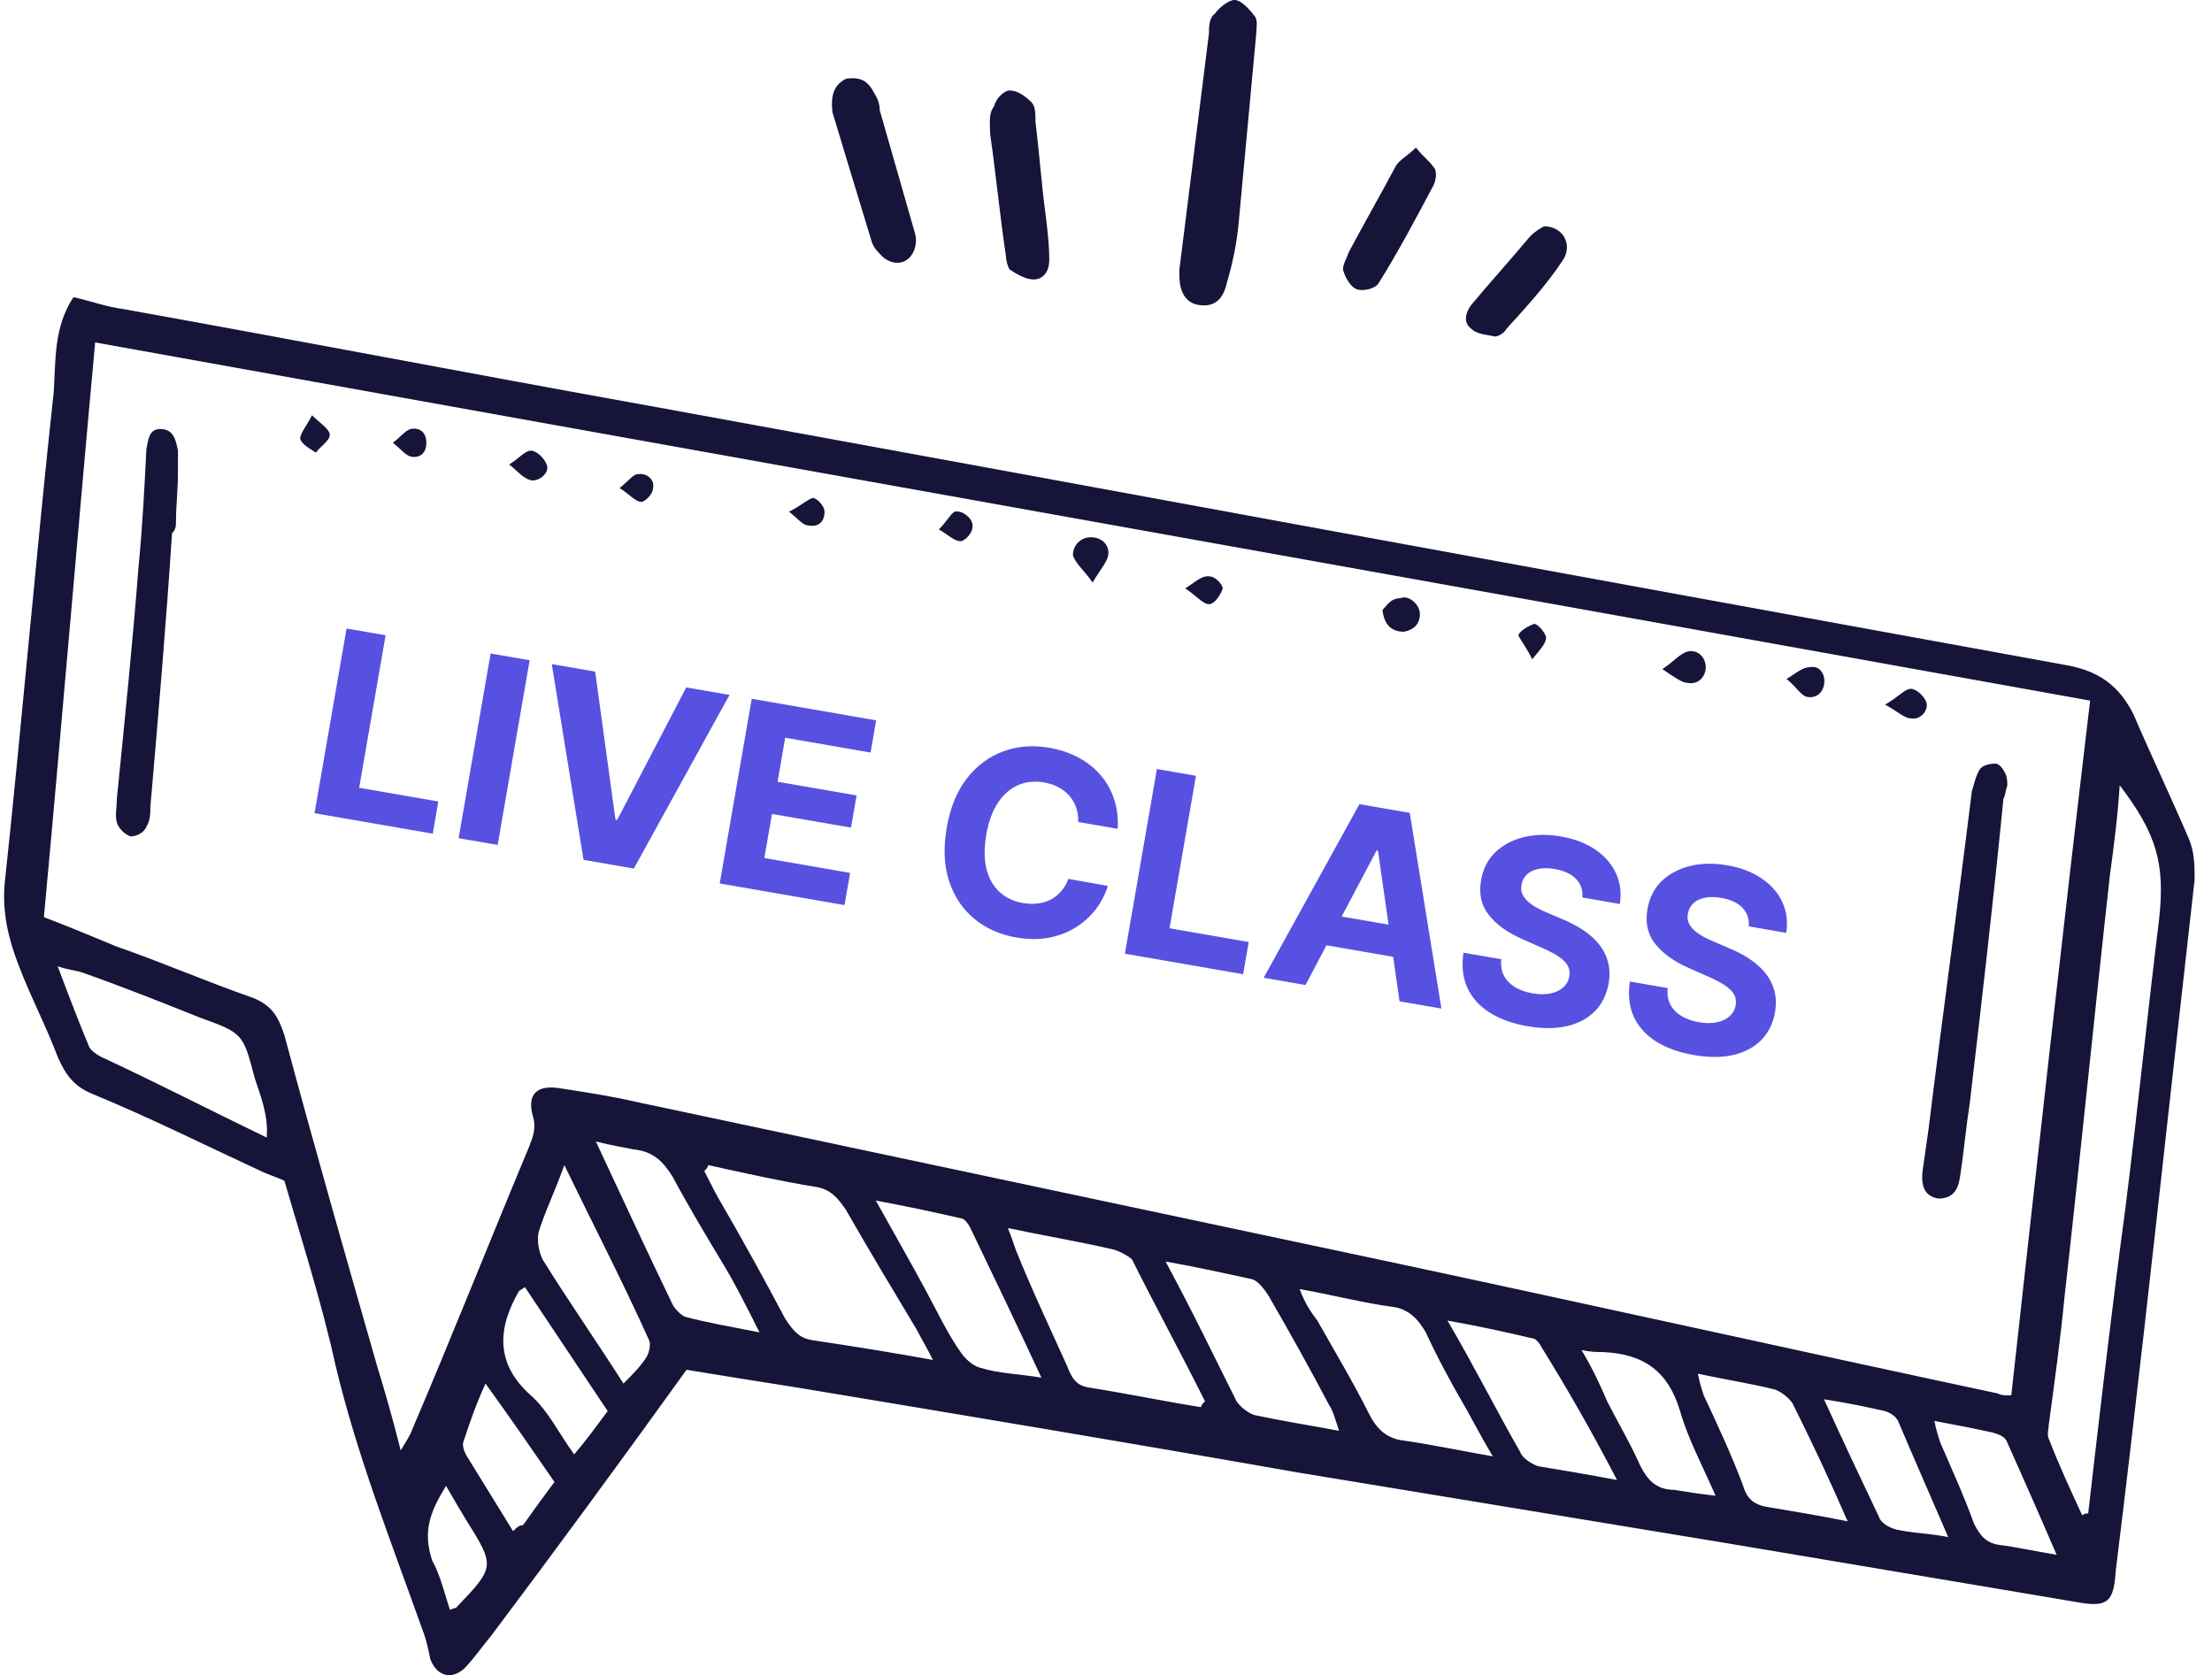
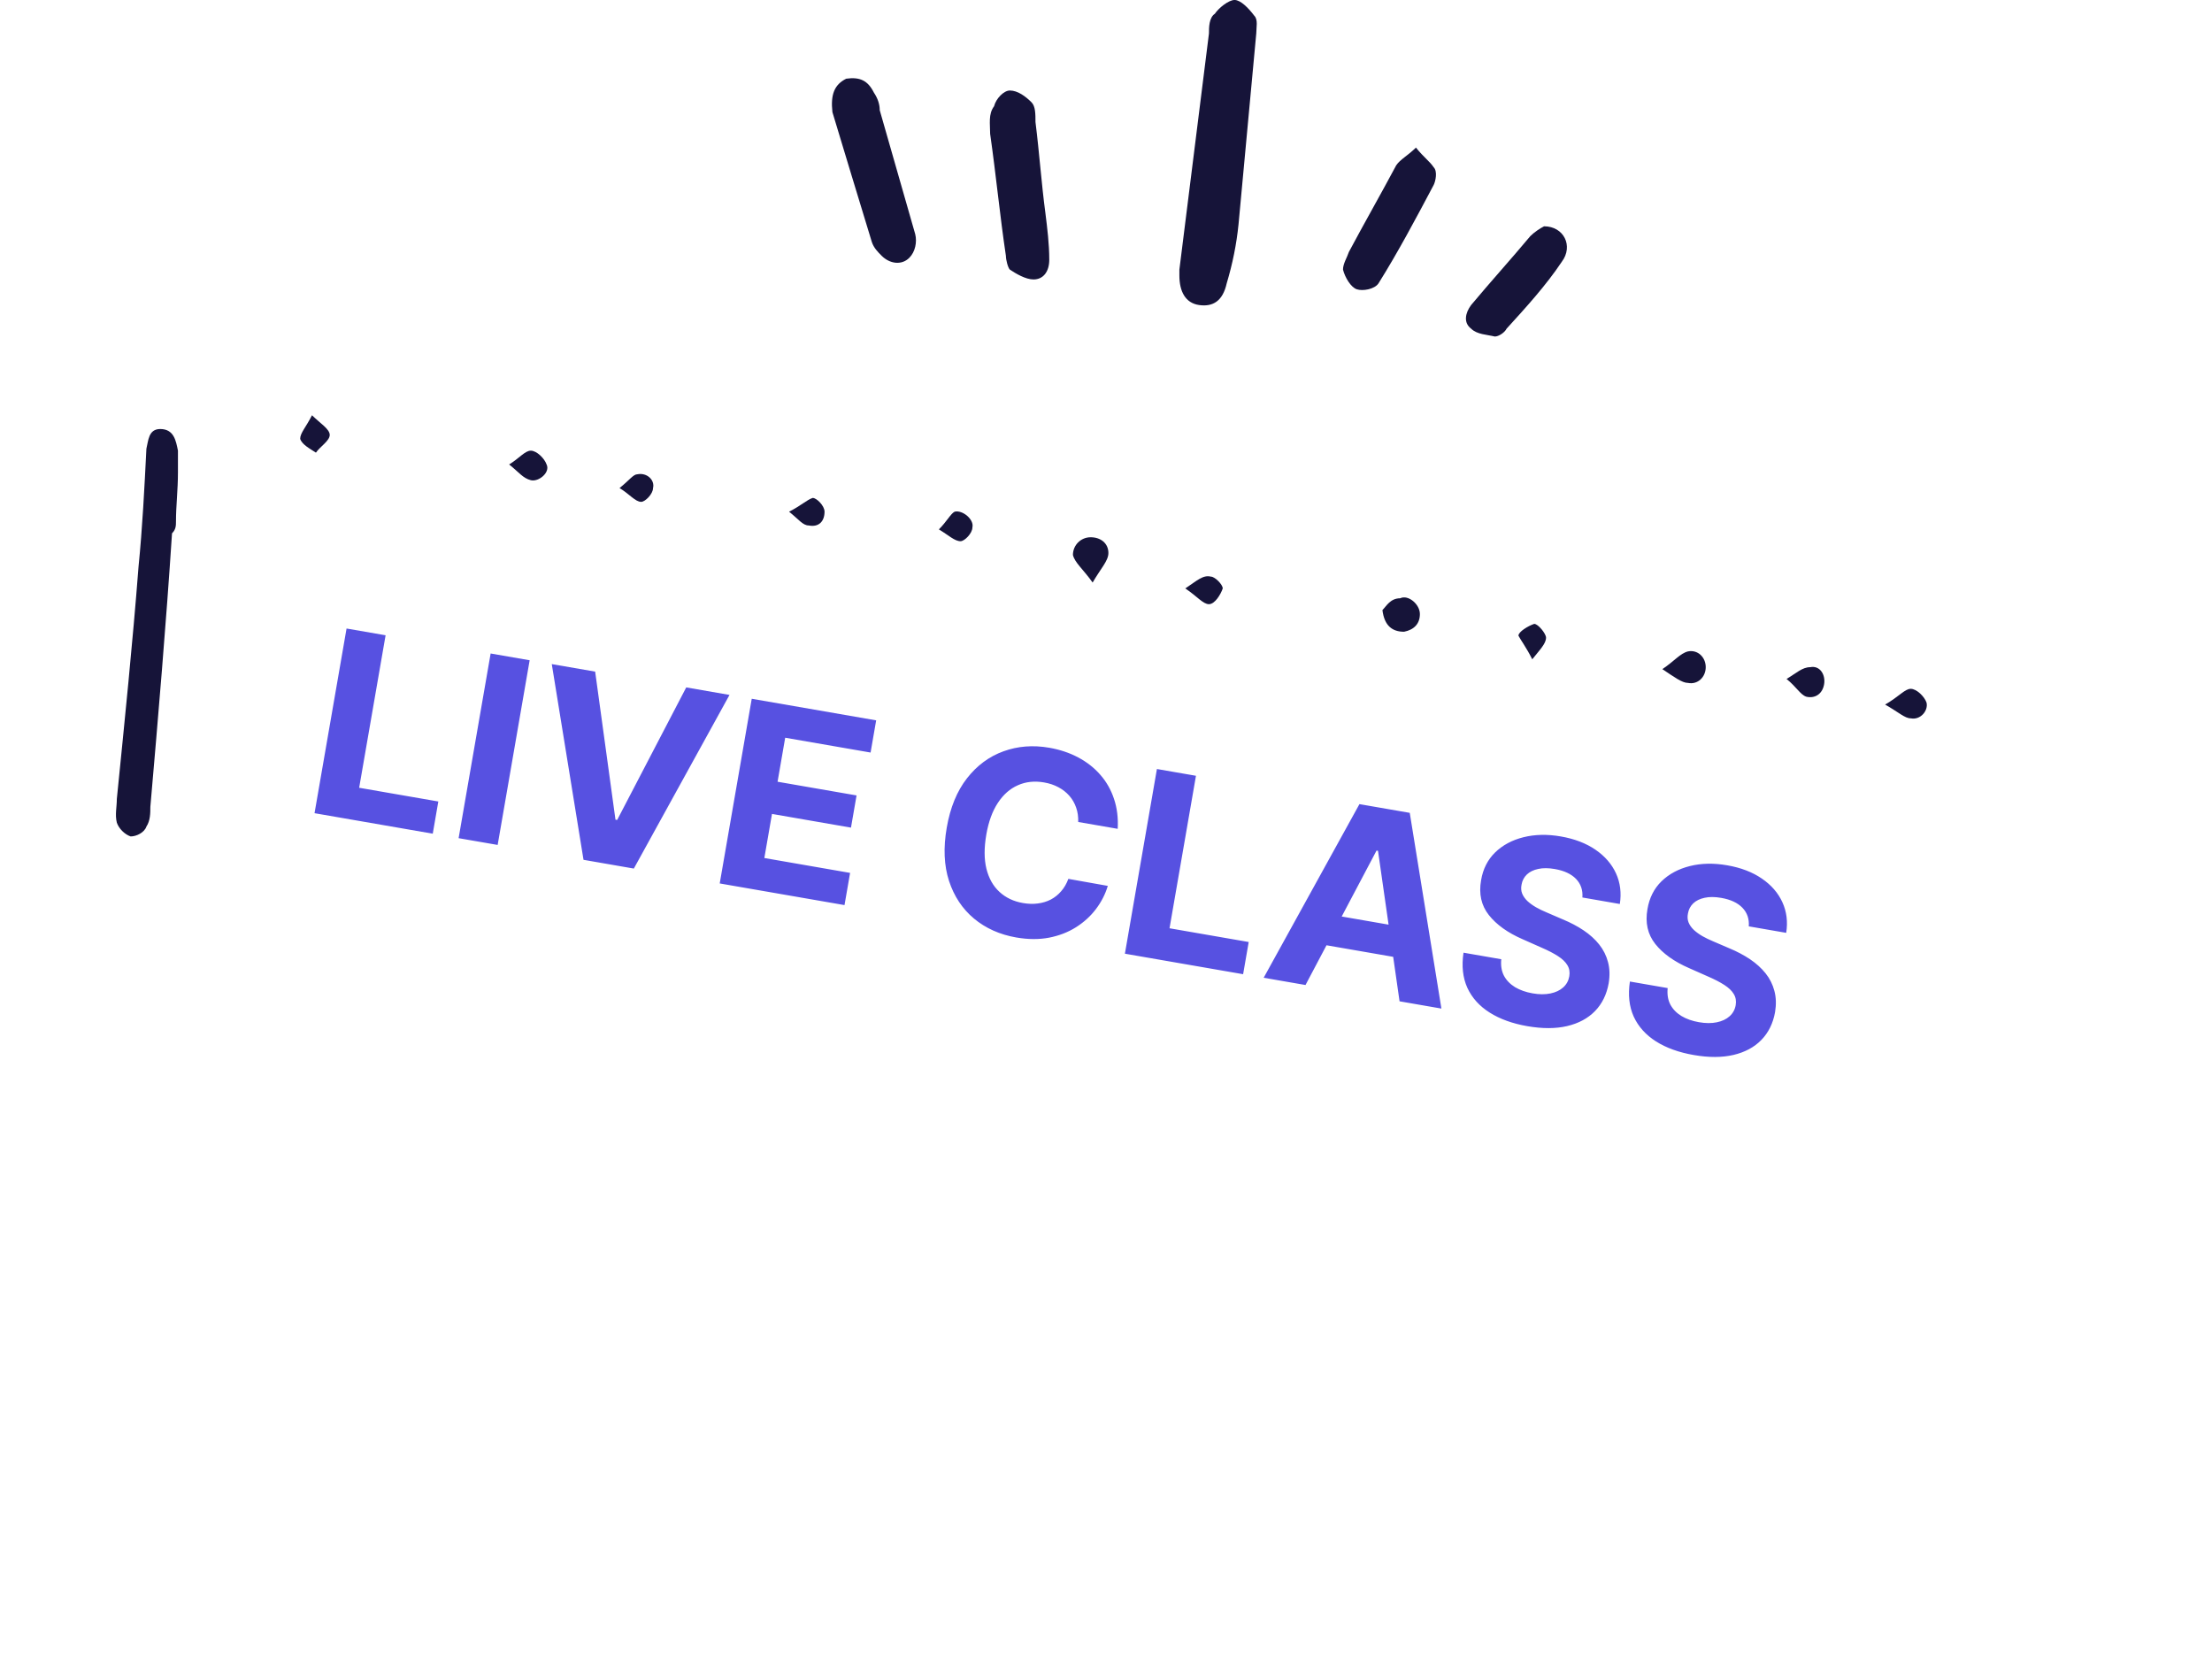
<svg xmlns="http://www.w3.org/2000/svg" width="103" height="78" viewBox="0 0 103 78" fill="none">
-   <path d="M3.421 13.837C2.503 15.211 2.595 16.769 2.503 18.235C1.677 25.841 1.034 33.539 0.208 41.236C0.116 42.52 0.392 43.711 0.851 44.902C1.401 46.368 2.136 47.743 2.686 49.209C3.054 50.034 3.421 50.584 4.339 50.95C7.001 52.05 9.571 53.333 12.141 54.524C12.508 54.707 12.876 54.799 13.243 54.982C14.069 57.823 14.987 60.664 15.629 63.596C16.639 67.812 18.2 71.752 19.668 75.876C19.852 76.334 19.944 76.792 20.035 77.251C20.311 77.984 20.953 78.259 21.596 77.709C22.055 77.251 22.422 76.701 22.881 76.151C25.91 72.119 28.939 67.995 31.968 63.78C33.621 64.055 35.365 64.329 37.109 64.604C44.82 65.887 52.53 67.17 60.333 68.545C67.034 69.644 73.643 70.744 80.344 71.844C85.759 72.76 91.267 73.677 96.683 74.593C98.151 74.868 98.427 74.593 98.519 73.127C99.437 65.704 100.263 58.19 101.089 50.767C101.456 47.468 101.823 44.261 102.19 40.962C102.19 40.32 102.19 39.679 101.915 39.037C101.089 37.113 100.171 35.188 99.345 33.264C98.702 31.981 97.784 31.248 96.224 30.973C84.658 28.865 73.092 26.758 61.618 24.65C51.153 22.726 40.689 20.801 30.133 18.877C21.963 17.41 13.885 15.853 5.716 14.386C4.981 14.295 4.247 14.02 3.421 13.837ZM93.654 64.971C93.287 64.971 93.195 64.971 93.011 64.879C83.556 62.863 74.102 60.756 64.647 58.739C52.989 56.265 41.331 53.791 29.674 51.317C28.48 51.042 27.287 50.859 26.094 50.675C24.992 50.492 24.533 50.95 24.809 51.958C24.992 52.508 24.809 52.966 24.625 53.425C22.789 57.823 21.045 62.222 19.209 66.529C19.117 66.804 18.934 67.079 18.659 67.537C18.291 66.071 17.924 64.788 17.557 63.596C16.088 58.465 14.62 53.333 13.243 48.201C12.967 47.376 12.692 46.827 11.774 46.46C9.663 45.727 7.551 44.81 5.44 44.077C4.339 43.619 3.237 43.161 2.044 42.703C2.87 33.814 3.604 24.925 4.431 15.944C35.457 21.534 66.299 27.032 97.325 32.623C96.04 43.436 94.847 54.158 93.654 64.971ZM97.234 70.469C97.142 70.469 97.05 70.469 96.958 70.561C96.407 69.37 95.857 68.178 95.398 66.987C95.306 66.804 95.398 66.529 95.398 66.346C95.673 64.329 95.948 62.313 96.132 60.389C96.866 53.883 97.509 47.376 98.243 40.778C98.427 39.404 98.611 38.029 98.702 36.563C100.446 38.854 100.814 40.228 100.538 42.794C99.987 47.285 99.528 51.775 98.978 56.174C98.335 60.939 97.784 65.704 97.234 70.469ZM32.795 54.524C32.886 54.432 32.978 54.341 32.978 54.249C34.63 54.616 36.283 54.982 37.935 55.257C38.669 55.349 39.037 55.807 39.404 56.357C40.505 58.281 41.607 60.114 42.708 61.947C42.892 62.313 43.167 62.772 43.443 63.322C41.423 62.955 39.679 62.68 37.843 62.405C37.201 62.313 36.925 61.947 36.558 61.397C35.64 59.656 34.63 57.823 33.621 56.082C33.345 55.624 33.07 55.074 32.795 54.524ZM56.11 65.246C56.018 65.338 55.927 65.429 55.927 65.521C54.182 65.246 52.438 64.879 50.694 64.604C50.052 64.513 49.868 64.055 49.685 63.596C48.858 61.764 48.032 60.023 47.298 58.19C47.206 57.915 47.114 57.64 46.931 57.182C48.675 57.548 50.327 57.823 51.888 58.19C52.163 58.281 52.53 58.465 52.714 58.648C53.815 60.847 55.009 63.047 56.11 65.246ZM2.686 44.994C3.237 45.177 3.513 45.177 3.788 45.269C5.624 45.91 7.46 46.643 9.296 47.376C11.315 48.109 11.315 48.109 11.866 50.217C12.141 51.042 12.508 51.958 12.416 52.966C9.755 51.683 7.276 50.4 4.706 49.209C4.522 49.117 4.247 48.934 4.155 48.751C3.696 47.651 3.237 46.46 2.686 44.994ZM60.516 60.023C62.077 60.297 63.454 60.664 64.831 60.847C65.565 60.939 66.024 61.397 66.391 62.038C66.942 63.23 67.584 64.421 68.227 65.521C68.594 66.162 68.961 66.895 69.512 67.812C67.951 67.537 66.666 67.262 65.381 67.079C64.555 66.987 64.096 66.529 63.729 65.796C62.995 64.329 62.169 62.955 61.342 61.489C61.067 61.122 60.792 60.756 60.516 60.023ZM54.274 58.739C55.835 59.014 57.028 59.289 58.313 59.564C58.589 59.656 58.864 60.023 59.048 60.297C60.057 62.038 60.975 63.688 61.893 65.429C62.077 65.704 62.169 66.071 62.352 66.621C60.883 66.346 59.69 66.162 58.405 65.887C58.13 65.796 57.762 65.521 57.579 65.246C56.569 63.23 55.559 61.122 54.274 58.739ZM40.781 55.899C42.249 56.174 43.535 56.449 44.728 56.724C44.911 56.724 45.095 56.998 45.187 57.182C46.288 59.473 47.39 61.764 48.491 64.146C47.39 63.963 46.564 63.963 45.646 63.688C45.279 63.596 44.911 63.23 44.728 62.955C44.085 62.038 43.626 61.031 43.075 60.023C42.433 58.831 41.699 57.548 40.781 55.899ZM27.746 53.15C28.48 53.333 29.031 53.425 29.49 53.516C30.408 53.608 30.867 54.066 31.326 54.799C32.06 56.174 32.886 57.548 33.713 58.923C34.263 59.839 34.722 60.756 35.365 62.038C33.988 61.764 32.886 61.58 31.877 61.305C31.693 61.214 31.418 60.939 31.326 60.756C30.133 58.281 29.031 55.899 27.746 53.15ZM75.295 68.911C73.826 68.636 72.725 68.453 71.623 68.27C71.348 68.178 70.889 67.903 70.797 67.629C69.696 65.704 68.686 63.688 67.401 61.489C68.961 61.764 70.154 62.038 71.348 62.313C71.531 62.313 71.715 62.588 71.807 62.772C73 64.696 74.102 66.621 75.295 68.911ZM86.035 70.836C84.658 70.561 83.556 70.378 82.455 70.194C81.721 70.103 81.353 69.828 81.17 69.186C80.619 67.72 79.976 66.346 79.334 64.971C79.242 64.696 79.15 64.421 79.058 63.963C80.344 64.238 81.537 64.421 82.638 64.696C82.914 64.788 83.281 65.063 83.465 65.338C84.291 66.987 85.117 68.728 86.035 70.836ZM26.277 54.249C27.654 57.09 29.031 59.748 30.224 62.405C30.316 62.588 30.224 62.955 30.133 63.138C29.857 63.596 29.49 63.963 29.031 64.421C27.746 62.405 26.461 60.572 25.268 58.648C25.084 58.281 24.992 57.731 25.084 57.365C25.359 56.449 25.818 55.532 26.277 54.249ZM73.643 62.863C74.102 62.955 74.377 62.955 74.652 62.955C76.58 63.047 77.682 63.871 78.232 65.704C78.6 66.987 79.242 68.178 79.885 69.644C79.058 69.553 78.508 69.461 77.957 69.37C77.131 69.37 76.672 68.911 76.305 68.087C75.846 67.079 75.295 66.162 74.836 65.246C74.561 64.604 74.194 63.78 73.643 62.863ZM95.765 72.394C94.663 72.21 93.837 72.027 93.103 71.936C92.46 71.844 92.185 71.477 91.91 70.927C91.451 69.644 90.9 68.453 90.349 67.17C90.257 66.895 90.165 66.621 90.074 66.162C91.083 66.346 92.001 66.529 92.828 66.712C93.103 66.804 93.378 66.895 93.47 67.17C94.204 68.82 94.939 70.469 95.765 72.394ZM24.442 59.931C25.727 61.855 27.012 63.78 28.297 65.704C27.746 66.437 27.287 67.079 26.736 67.72C26.002 66.712 25.543 65.704 24.717 64.971C23.065 63.505 23.156 61.855 24.166 60.114C24.166 60.114 24.166 60.114 24.442 59.931ZM84.933 65.154C86.127 65.338 86.953 65.521 87.779 65.704C88.054 65.796 88.33 65.979 88.421 66.254C89.156 67.995 89.89 69.644 90.716 71.569C89.798 71.386 88.972 71.386 88.238 71.202C87.963 71.111 87.595 70.927 87.504 70.653C86.677 68.911 85.851 67.17 84.933 65.154ZM23.891 71.294C23.156 70.103 22.422 68.911 21.688 67.72C21.596 67.537 21.504 67.262 21.596 67.079C21.871 66.254 22.147 65.429 22.606 64.421C23.799 66.071 24.809 67.537 25.818 69.003C25.268 69.736 24.809 70.378 24.35 71.019C24.166 71.019 24.074 71.111 23.891 71.294ZM20.77 69.186C21.137 69.828 21.412 70.286 21.688 70.744C23.065 72.944 23.065 72.944 21.229 74.868C21.229 74.868 21.137 74.868 20.953 74.96C20.678 74.135 20.494 73.31 20.127 72.669C19.668 71.294 20.035 70.378 20.77 69.186Z" fill="#161439" />
  <path d="M54.917 12.828C54.917 13.562 55.192 14.111 55.835 14.203C56.477 14.295 56.936 14.02 57.12 13.195C57.395 12.279 57.579 11.362 57.671 10.446C57.946 7.513 58.221 4.489 58.497 1.557C58.497 1.282 58.589 0.915 58.405 0.732C58.13 0.366 57.763 -0.001 57.487 -0.001C57.212 -0.001 56.753 0.366 56.569 0.64C56.294 0.824 56.294 1.282 56.294 1.557C55.835 5.222 55.376 8.888 54.917 12.553C54.917 12.645 54.917 12.737 54.917 12.828Z" fill="#161439" />
  <path d="M38.761 5.222C39.312 7.055 39.955 9.163 40.597 11.271C40.689 11.545 40.873 11.729 41.056 11.912C41.423 12.278 41.974 12.37 42.341 12.004C42.617 11.729 42.708 11.271 42.617 10.904C42.066 8.98 41.515 7.055 40.964 5.131C40.964 4.856 40.873 4.581 40.689 4.306C40.413 3.756 40.046 3.573 39.404 3.664C38.853 3.939 38.669 4.398 38.761 5.222Z" fill="#161439" />
  <path d="M46.105 6.231C46.38 8.155 46.564 10.079 46.839 11.912C46.839 12.095 46.931 12.462 47.023 12.554C47.298 12.737 47.757 13.012 48.124 13.012C48.583 13.012 48.858 12.645 48.858 12.095C48.858 11.362 48.767 10.629 48.675 9.896C48.491 8.522 48.4 7.147 48.216 5.681C48.216 5.314 48.216 4.948 48.032 4.764C47.757 4.489 47.39 4.214 47.023 4.214C46.747 4.214 46.38 4.581 46.288 4.948C46.013 5.314 46.105 5.772 46.105 6.231Z" fill="#161439" />
  <path d="M65.932 6.872C65.565 7.238 65.198 7.422 65.014 7.697C64.28 9.071 63.545 10.354 62.811 11.729C62.719 12.004 62.536 12.279 62.536 12.553C62.627 12.92 62.903 13.378 63.178 13.47C63.454 13.562 64.004 13.47 64.188 13.195C65.106 11.729 65.932 10.171 66.758 8.613C66.85 8.43 66.942 7.972 66.758 7.788C66.575 7.513 66.299 7.33 65.932 6.872Z" fill="#161439" />
  <path d="M71.899 10.537C71.715 10.629 71.44 10.812 71.256 10.996C70.338 12.095 69.42 13.103 68.502 14.203C68.227 14.57 68.135 15.028 68.502 15.303C68.778 15.578 69.237 15.578 69.604 15.669C69.787 15.669 70.063 15.486 70.154 15.303C71.073 14.295 71.99 13.287 72.725 12.187C73.275 11.454 72.817 10.537 71.899 10.537Z" fill="#161439" />
-   <path d="M93.47 36.563C93.47 36.471 93.47 36.196 93.378 36.013C93.287 35.83 93.103 35.555 92.919 35.555C92.644 35.555 92.277 35.647 92.185 35.83C92.001 36.105 91.91 36.563 91.818 36.838C91.175 42.061 90.441 47.376 89.798 52.6C89.707 53.241 89.615 53.883 89.523 54.524C89.431 55.349 89.707 55.715 90.257 55.807C90.9 55.807 91.175 55.441 91.267 54.799C91.451 53.608 91.542 52.508 91.726 51.317C92.277 46.643 92.828 41.878 93.287 37.204C93.378 37.021 93.378 36.838 93.47 36.563Z" fill="#161439" />
  <path d="M8.194 24.283C8.194 23.55 8.286 22.817 8.286 21.992C8.286 21.626 8.286 21.351 8.286 20.984C8.194 20.526 8.102 19.976 7.46 19.976C6.909 19.976 6.909 20.526 6.817 20.893C6.725 22.726 6.634 24.558 6.45 26.391C6.175 29.965 5.807 33.539 5.44 37.204C5.44 37.571 5.348 37.938 5.44 38.304C5.532 38.579 5.807 38.854 6.083 38.946C6.358 38.946 6.725 38.762 6.817 38.487C7.001 38.212 7.001 37.846 7.001 37.571C7.368 33.356 7.735 29.049 8.01 24.833C8.194 24.65 8.194 24.467 8.194 24.283Z" fill="#161439" />
  <path d="M50.878 27.124C51.245 26.483 51.612 26.116 51.612 25.75C51.612 25.291 51.245 25.016 50.786 25.016C50.327 25.016 49.96 25.383 49.96 25.841C50.052 26.208 50.419 26.483 50.878 27.124Z" fill="#161439" />
  <path d="M64.372 28.407C64.463 29.14 64.831 29.415 65.381 29.415C65.84 29.323 66.116 29.048 66.116 28.59C66.116 28.132 65.565 27.674 65.198 27.857C64.739 27.857 64.555 28.224 64.372 28.407Z" fill="#161439" />
  <path d="M77.406 31.156C77.957 31.523 78.324 31.798 78.6 31.798C79.058 31.889 79.426 31.523 79.426 31.064C79.426 30.606 79.058 30.24 78.6 30.331C78.232 30.423 77.957 30.79 77.406 31.156Z" fill="#161439" />
  <path d="M83.189 31.614C83.648 31.981 83.832 32.348 84.107 32.439C84.474 32.531 84.841 32.348 84.933 31.889C85.025 31.431 84.75 30.973 84.291 31.065C83.924 31.065 83.648 31.34 83.189 31.614Z" fill="#161439" />
  <path d="M87.779 32.806C88.421 33.172 88.697 33.447 88.972 33.447C89.431 33.539 89.798 33.081 89.707 32.714C89.615 32.439 89.248 32.073 88.972 32.073C88.697 32.073 88.421 32.439 87.779 32.806Z" fill="#161439" />
  <path d="M23.707 21.626C24.166 21.992 24.35 22.267 24.717 22.359C25.084 22.45 25.635 21.992 25.451 21.626C25.359 21.351 24.992 20.984 24.717 20.984C24.442 20.984 24.166 21.351 23.707 21.626Z" fill="#161439" />
  <path d="M14.528 19.335C14.252 19.885 13.977 20.16 13.977 20.434C14.069 20.709 14.436 20.893 14.711 21.076C14.895 20.801 15.354 20.526 15.354 20.251C15.354 19.976 14.895 19.701 14.528 19.335Z" fill="#161439" />
  <path d="M43.718 24.65C44.177 24.925 44.452 25.2 44.728 25.2C44.911 25.2 45.279 24.833 45.279 24.558C45.37 24.192 44.82 23.733 44.452 23.825C44.269 23.917 44.085 24.283 43.718 24.65Z" fill="#161439" />
  <path d="M71.348 30.698C71.715 30.24 71.99 29.965 71.99 29.69C71.99 29.507 71.623 29.049 71.44 29.049C71.164 29.14 70.705 29.415 70.705 29.598C70.797 29.782 71.073 30.148 71.348 30.698Z" fill="#161439" />
  <path d="M55.192 27.399C55.743 27.765 56.018 28.132 56.294 28.132C56.569 28.132 56.844 27.674 56.936 27.399C56.936 27.216 56.569 26.849 56.386 26.849C56.018 26.757 55.743 27.032 55.192 27.399Z" fill="#161439" />
  <path d="M28.848 22.725C29.306 23 29.582 23.367 29.857 23.367C30.041 23.367 30.408 23 30.408 22.725C30.5 22.359 30.133 21.992 29.674 22.084C29.49 22.084 29.306 22.359 28.848 22.725Z" fill="#161439" />
  <path d="M36.742 23.825C37.201 24.192 37.384 24.467 37.66 24.467C38.119 24.558 38.394 24.283 38.394 23.825C38.394 23.55 38.027 23.184 37.843 23.184C37.568 23.275 37.292 23.55 36.742 23.825Z" fill="#161439" />
-   <path d="M18.291 20.618C18.659 20.893 18.842 21.168 19.117 21.259C19.576 21.351 19.852 21.076 19.852 20.618C19.852 20.16 19.576 19.885 19.117 19.976C18.842 20.068 18.659 20.343 18.291 20.618Z" fill="#161439" />
  <path d="M14.646 37.864L16.137 29.265L17.955 29.58L16.724 36.68L20.41 37.319L20.151 38.818L14.646 37.864ZM24.663 30.743L23.173 39.342L21.355 39.027L22.846 30.428L24.663 30.743ZM27.713 31.272L28.659 38.166L28.738 38.179L31.954 32.007L33.969 32.357L29.514 40.442L27.171 40.035L25.693 30.922L27.713 31.272ZM33.513 41.135L35.004 32.536L40.798 33.541L40.538 35.04L36.562 34.35L36.207 36.399L39.885 37.037L39.625 38.536L35.947 37.898L35.591 39.951L39.584 40.644L39.324 42.143L33.513 41.135ZM52.045 38.592L50.206 38.273C50.214 38.029 50.182 37.806 50.11 37.603C50.039 37.398 49.934 37.215 49.794 37.055C49.655 36.896 49.485 36.762 49.284 36.655C49.087 36.549 48.864 36.474 48.618 36.432C48.173 36.355 47.766 36.398 47.398 36.562C47.029 36.723 46.718 36.998 46.463 37.386C46.209 37.772 46.03 38.262 45.927 38.859C45.821 39.472 45.822 40.002 45.932 40.451C46.044 40.9 46.247 41.26 46.541 41.53C46.834 41.8 47.198 41.972 47.632 42.047C47.875 42.09 48.106 42.097 48.324 42.068C48.545 42.04 48.748 41.979 48.931 41.884C49.116 41.786 49.276 41.657 49.414 41.496C49.554 41.336 49.665 41.144 49.747 40.922L51.584 41.249C51.468 41.636 51.283 41.996 51.03 42.33C50.779 42.661 50.469 42.943 50.1 43.176C49.734 43.407 49.317 43.568 48.848 43.66C48.383 43.749 47.875 43.746 47.323 43.651C46.556 43.518 45.901 43.225 45.356 42.773C44.815 42.322 44.426 41.737 44.19 41.018C43.957 40.3 43.921 39.474 44.084 38.539C44.246 37.601 44.561 36.834 45.028 36.237C45.494 35.641 46.06 35.223 46.724 34.983C47.389 34.741 48.099 34.685 48.855 34.816C49.353 34.903 49.803 35.053 50.204 35.267C50.608 35.481 50.952 35.751 51.236 36.077C51.52 36.4 51.732 36.773 51.872 37.195C52.015 37.618 52.073 38.083 52.045 38.592ZM52.38 44.406L53.871 35.807L55.689 36.122L54.458 43.222L58.145 43.862L57.885 45.361L52.38 44.406ZM60.79 45.864L58.842 45.526L63.301 37.442L65.644 37.848L67.118 46.961L65.169 46.623L64.166 39.616L64.098 39.604L60.79 45.864ZM61.254 42.463L65.856 43.261L65.61 44.68L61.008 43.882L61.254 42.463ZM73.683 41.789C73.708 41.445 73.61 41.157 73.388 40.925C73.165 40.694 72.836 40.54 72.399 40.464C72.103 40.413 71.845 40.411 71.626 40.46C71.407 40.505 71.231 40.592 71.097 40.718C70.965 40.845 70.883 41.001 70.851 41.186C70.819 41.339 70.828 41.479 70.878 41.606C70.931 41.733 71.013 41.85 71.124 41.956C71.236 42.059 71.369 42.155 71.524 42.245C71.679 42.333 71.846 42.414 72.027 42.488L72.767 42.807C73.128 42.956 73.453 43.128 73.742 43.322C74.031 43.516 74.273 43.736 74.467 43.98C74.661 44.224 74.797 44.495 74.875 44.794C74.956 45.094 74.966 45.423 74.907 45.782C74.813 46.307 74.6 46.74 74.267 47.081C73.937 47.419 73.505 47.651 72.969 47.777C72.438 47.901 71.822 47.902 71.122 47.781C70.428 47.661 69.842 47.449 69.364 47.147C68.888 46.846 68.542 46.462 68.326 45.995C68.114 45.525 68.054 44.98 68.147 44.359L69.906 44.664C69.876 44.956 69.917 45.211 70.029 45.429C70.144 45.645 70.317 45.823 70.546 45.964C70.779 46.102 71.052 46.199 71.365 46.253C71.673 46.307 71.948 46.308 72.191 46.258C72.436 46.208 72.635 46.114 72.788 45.977C72.942 45.839 73.037 45.666 73.073 45.459C73.106 45.266 73.077 45.094 72.985 44.943C72.896 44.791 72.75 44.651 72.548 44.521C72.348 44.391 72.099 44.261 71.798 44.131L70.903 43.734C70.208 43.432 69.683 43.057 69.329 42.609C68.974 42.161 68.853 41.62 68.966 40.985C69.053 40.464 69.271 40.033 69.618 39.692C69.968 39.352 70.409 39.115 70.939 38.983C71.47 38.85 72.048 38.838 72.675 38.946C73.314 39.057 73.852 39.263 74.29 39.563C74.731 39.865 75.05 40.233 75.249 40.668C75.447 41.103 75.506 41.578 75.426 42.092L73.683 41.789ZM81.431 43.133C81.456 42.788 81.358 42.5 81.135 42.268C80.913 42.037 80.584 41.883 80.147 41.807C79.85 41.756 79.592 41.754 79.374 41.803C79.155 41.849 78.979 41.935 78.844 42.062C78.713 42.189 78.631 42.345 78.599 42.529C78.567 42.682 78.576 42.822 78.626 42.949C78.678 43.077 78.761 43.193 78.872 43.299C78.984 43.402 79.117 43.499 79.272 43.589C79.427 43.676 79.594 43.757 79.774 43.832L80.515 44.15C80.875 44.299 81.2 44.471 81.49 44.665C81.779 44.86 82.02 45.079 82.215 45.323C82.409 45.567 82.545 45.839 82.623 46.138C82.703 46.437 82.714 46.766 82.655 47.125C82.561 47.651 82.347 48.084 82.014 48.424C81.685 48.762 81.252 48.994 80.717 49.12C80.185 49.244 79.57 49.246 78.87 49.124C78.175 49.004 77.589 48.793 77.111 48.491C76.636 48.189 76.29 47.805 76.074 47.338C75.861 46.868 75.802 46.323 75.895 45.702L77.654 46.007C77.624 46.299 77.665 46.554 77.777 46.772C77.892 46.988 78.064 47.167 78.294 47.307C78.526 47.446 78.799 47.542 79.113 47.596C79.421 47.65 79.696 47.651 79.938 47.601C80.183 47.551 80.383 47.458 80.536 47.32C80.69 47.182 80.785 47.01 80.821 46.803C80.854 46.609 80.825 46.437 80.733 46.286C80.644 46.135 80.498 45.994 80.296 45.864C80.096 45.734 79.846 45.604 79.546 45.474L78.65 45.077C77.956 44.775 77.431 44.4 77.076 43.952C76.722 43.504 76.6 42.963 76.713 42.328C76.801 41.807 77.018 41.376 77.366 41.035C77.716 40.695 78.156 40.459 78.687 40.326C79.217 40.193 79.796 40.181 80.423 40.29C81.061 40.4 81.599 40.606 82.037 40.907C82.478 41.208 82.798 41.576 82.996 42.011C83.195 42.447 83.254 42.921 83.173 43.435L81.431 43.133Z" fill="#5751E1" />
</svg>